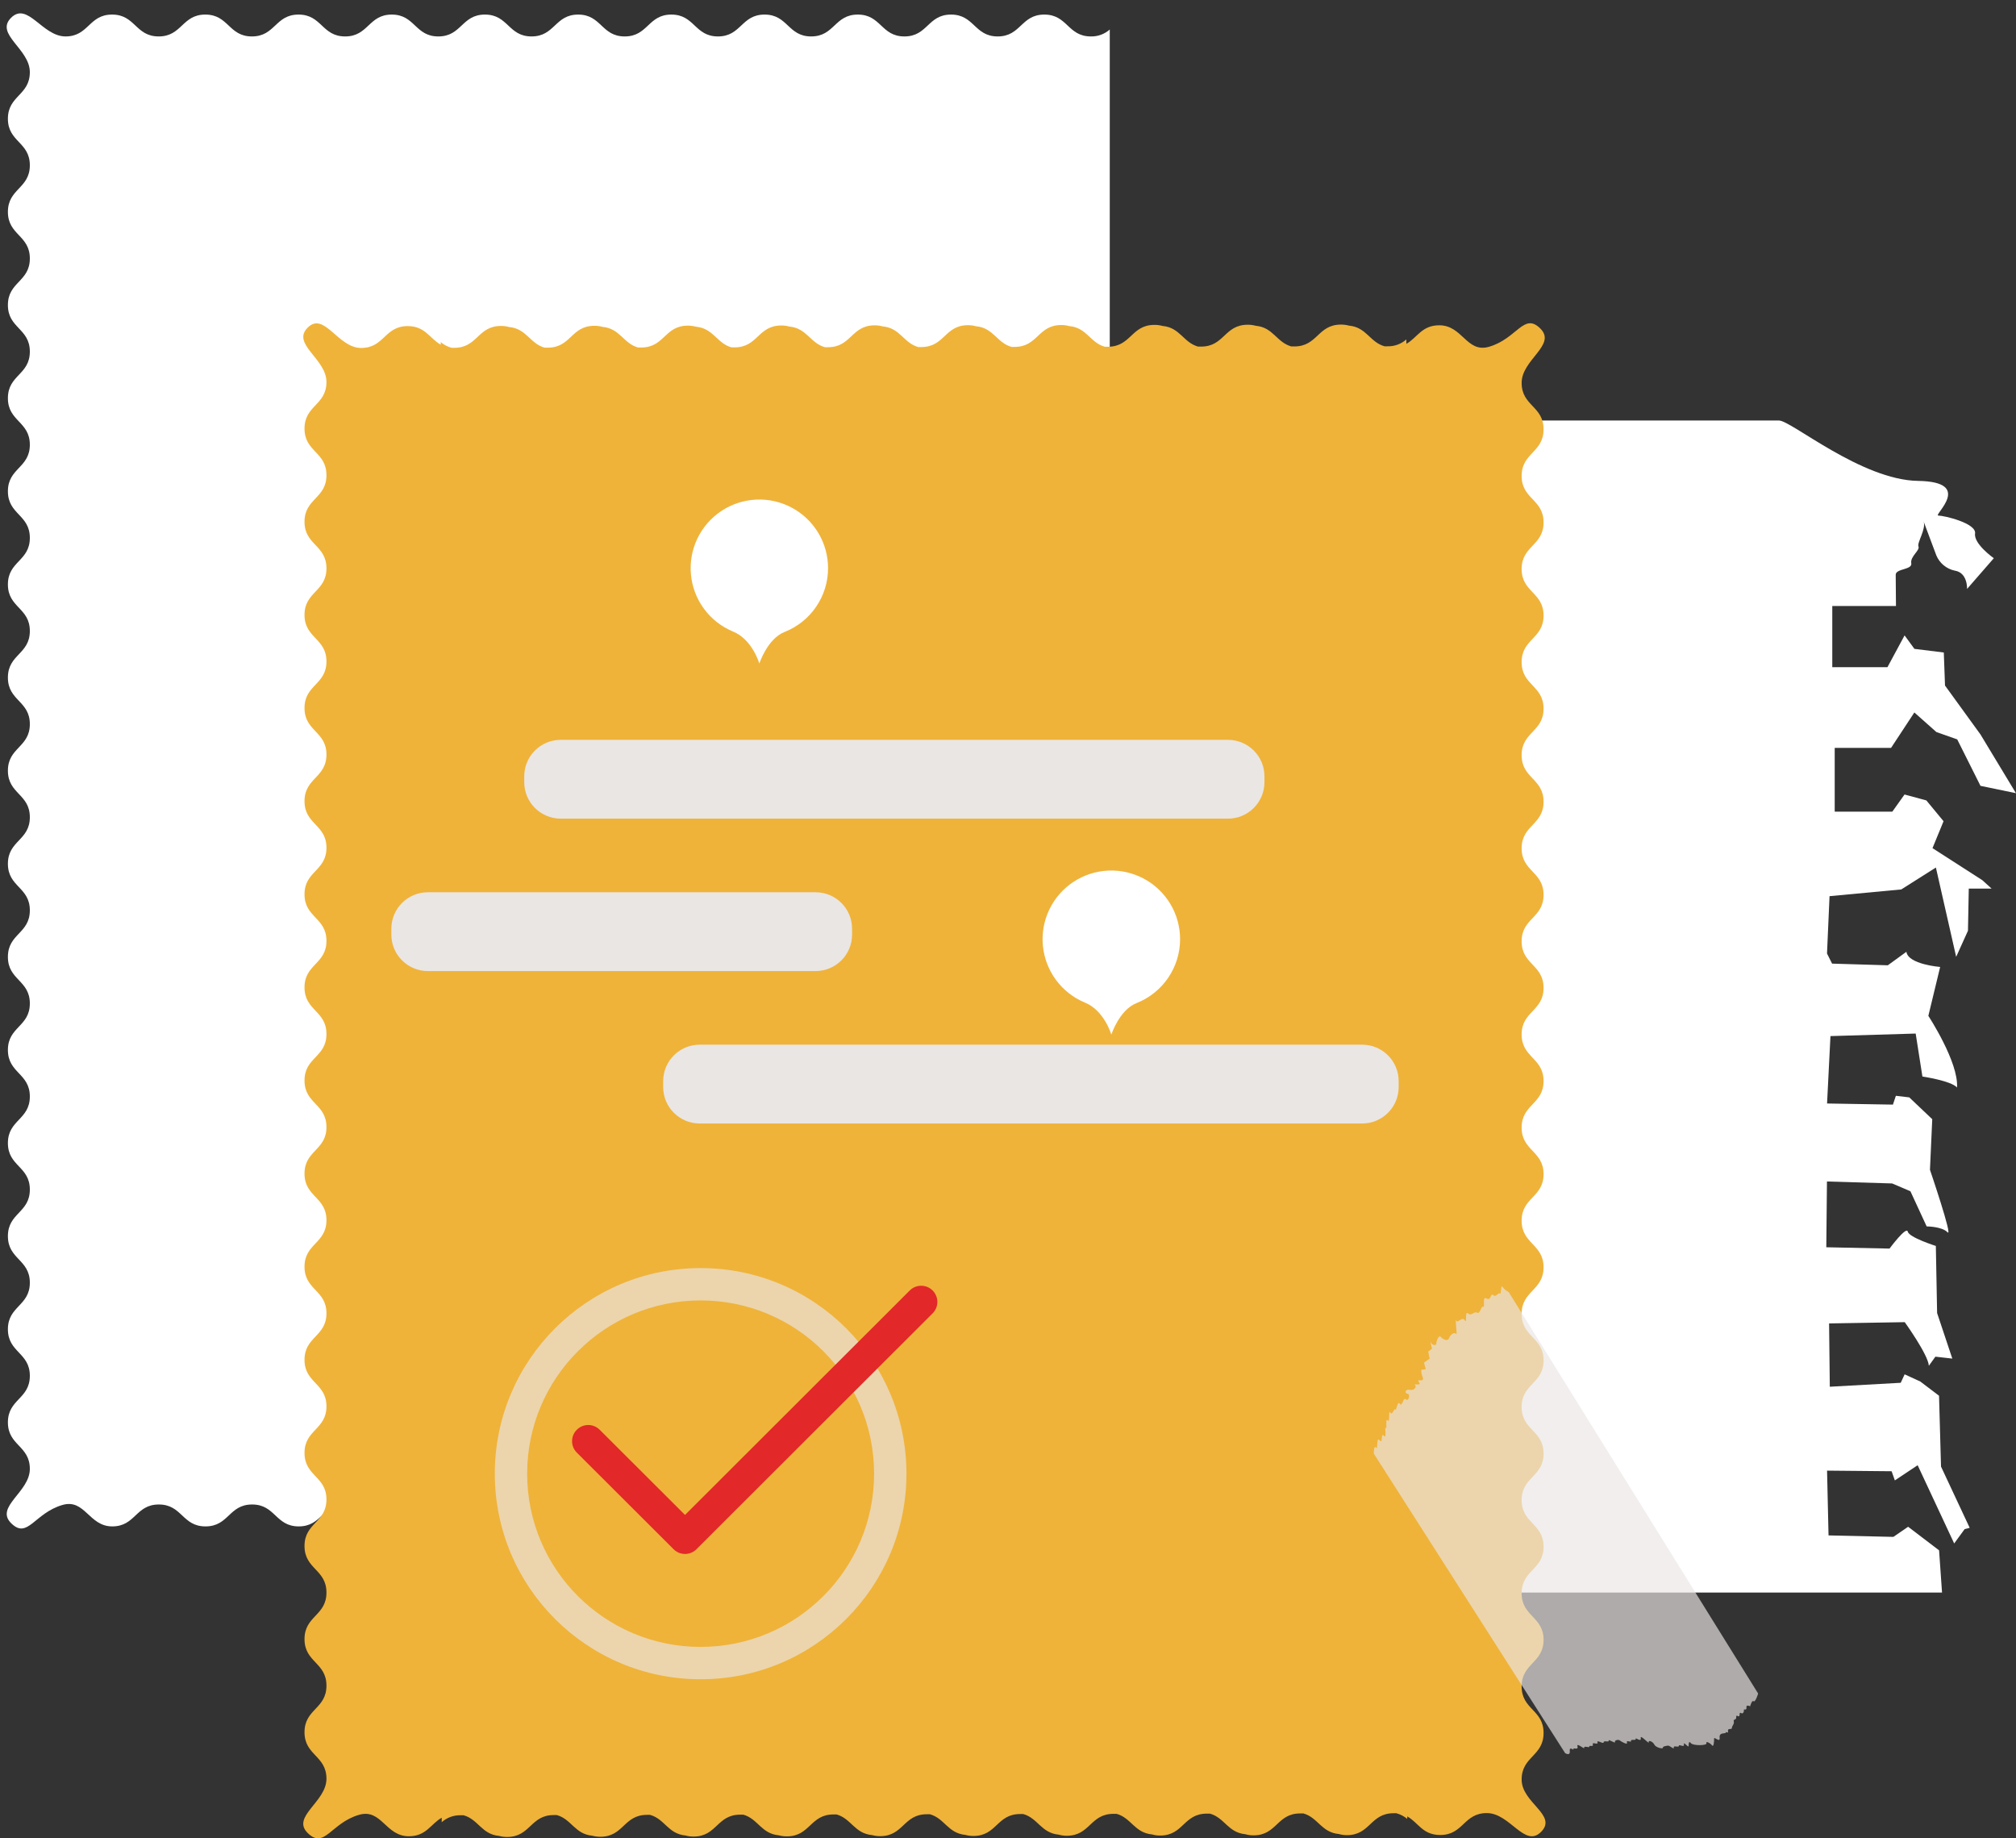
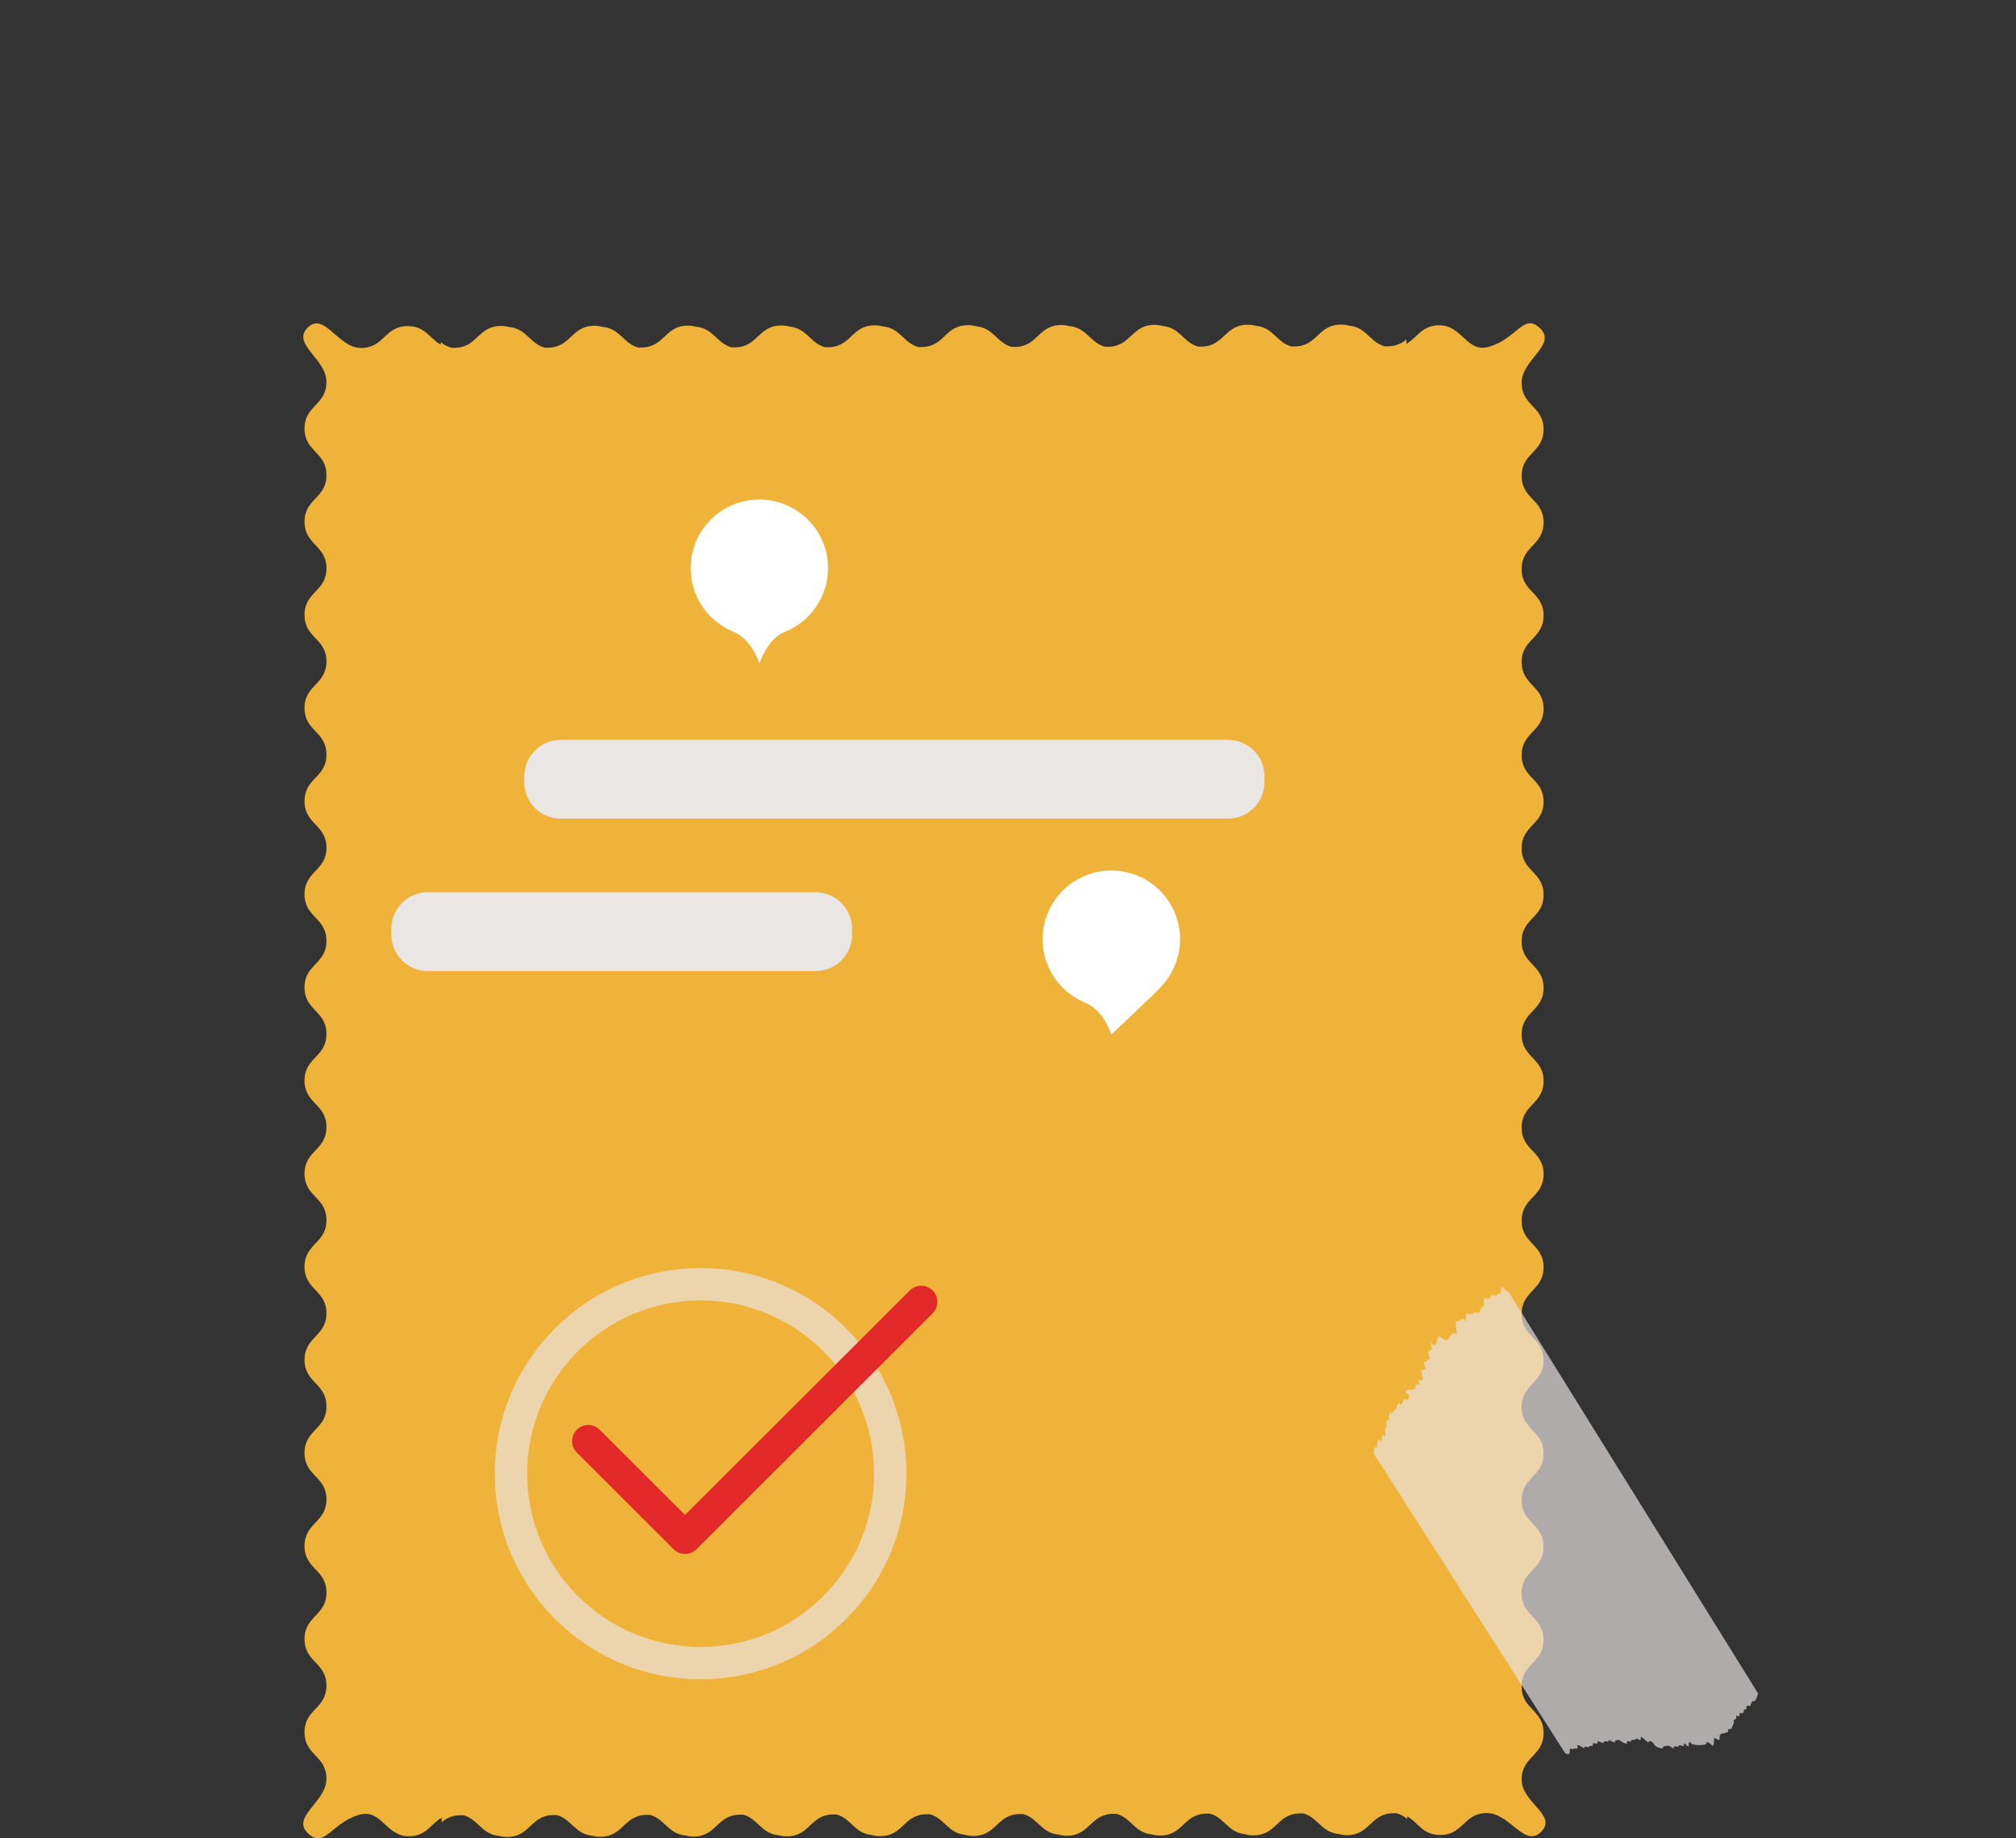
<svg xmlns="http://www.w3.org/2000/svg" width="374" height="341" viewBox="0 0 374 341" fill="none">
  <rect x="0" y="0" width="374" height="341" fill="#333333" stroke="none" />
  <g clip-path="url(#clip0_826_959)">
-     <path d="M20.82 283.139C25.144 283.139 25.144 279.074 29.468 279.074C33.791 279.074 33.791 283.139 38.125 283.139C42.458 283.139 42.449 279.074 46.772 279.074C51.096 279.074 51.096 283.139 55.42 283.139C59.744 283.139 59.744 279.074 64.067 279.074C68.391 279.074 68.391 283.139 72.715 283.139C77.039 283.139 77.048 279.074 81.372 279.074C85.696 279.074 85.696 283.139 90.02 283.139C94.344 283.139 94.344 279.074 98.667 279.074C102.991 279.074 102.991 283.139 107.315 283.139C111.639 283.139 111.639 279.074 115.972 279.074C120.305 279.074 120.296 283.139 124.62 283.139C128.943 283.139 128.943 279.074 133.267 279.074C137.591 279.074 137.591 283.139 141.915 283.139C146.239 283.139 146.239 279.074 150.562 279.074C154.886 279.074 154.886 283.139 159.21 283.139C163.534 283.139 163.534 279.074 167.858 279.074C172.182 279.074 172.172 283.139 176.496 283.139C180.82 283.139 180.82 279.074 185.144 279.074C189.467 279.074 189.467 283.139 193.791 283.139C198.115 283.139 198.115 279.074 202.439 279.074C203.702 279.046 204.929 279.491 205.879 280.323V5.473C204.919 6.328 203.669 6.788 202.382 6.759C198.059 6.759 198.059 2.703 193.735 2.703C189.411 2.703 189.411 6.759 185.087 6.759C180.763 6.759 180.754 2.703 176.43 2.703C172.106 2.703 172.106 6.759 167.783 6.759C163.459 6.759 163.459 2.703 159.135 2.703C154.811 2.703 154.811 6.759 150.487 6.759C146.163 6.759 146.163 2.703 141.84 2.703C137.516 2.703 137.516 6.759 133.192 6.759C128.868 6.759 128.868 2.703 124.544 2.703C120.221 2.703 120.221 6.759 115.897 6.759C111.573 6.759 111.573 2.703 107.259 2.703C102.944 2.703 102.935 6.759 98.611 6.759C94.287 6.759 94.287 2.703 89.963 2.703C85.64 2.703 85.64 6.759 81.316 6.759C76.992 6.759 76.992 2.703 72.677 2.703C68.363 2.703 68.354 6.759 64.03 6.759C59.706 6.759 59.706 2.703 55.382 2.703C51.059 2.703 51.059 6.759 46.735 6.759C42.411 6.759 42.411 2.703 38.087 2.703C33.763 2.703 33.763 6.759 29.439 6.759C25.116 6.759 25.116 2.703 20.792 2.703C16.468 2.703 16.468 6.759 12.154 6.759C7.839 6.759 5.123 0.244 2.058 3.295C-1.006 6.346 5.536 9.049 5.536 13.376C5.536 17.704 1.466 17.704 1.466 22.022C1.466 26.34 5.536 26.34 5.536 30.658C5.536 34.976 1.466 34.985 1.466 39.303C1.466 43.621 5.536 43.621 5.536 47.949C5.536 52.276 1.466 52.267 1.466 56.585C1.466 60.903 5.536 60.903 5.536 65.221C5.536 69.539 1.466 69.539 1.466 73.857C1.466 78.175 5.536 78.175 5.536 82.493C5.536 86.811 1.466 86.811 1.466 91.129C1.466 95.447 5.536 95.456 5.536 99.774C5.536 104.092 1.466 104.092 1.466 108.41C1.466 112.728 5.536 112.728 5.536 117.046C5.536 121.364 1.466 121.364 1.466 125.682C1.466 130 5.536 130 5.536 134.318C5.536 138.636 1.466 138.636 1.466 142.954C1.466 147.272 5.536 147.272 5.536 151.59C5.536 155.908 1.466 155.908 1.466 160.226C1.466 164.544 5.536 164.544 5.536 168.862C5.536 173.18 1.466 173.18 1.466 177.498C1.466 181.816 5.536 181.816 5.536 186.134C5.536 190.452 1.466 190.443 1.466 194.761C1.466 199.079 5.536 199.079 5.536 203.397C5.536 207.715 1.466 207.715 1.466 212.033C1.466 216.351 5.536 216.341 5.536 220.659C5.536 224.977 1.466 224.977 1.466 229.295C1.466 233.613 5.536 233.613 5.536 237.931C5.536 242.249 1.466 242.249 1.466 246.567C1.466 250.885 5.536 250.885 5.536 255.203C5.536 259.521 1.466 259.521 1.466 263.839C1.466 268.157 5.536 268.157 5.536 272.475C5.536 276.793 -0.996 279.497 2.068 282.547C5.132 285.598 6.363 280.67 11.599 279.159C15.763 277.967 16.487 283.139 20.82 283.139Z" fill="white" />
-     <path d="M350.821 138.73L355.144 132.159L359.233 135.792L363.096 137.153L367.411 145.77L373.991 147.131L367.411 136.242L360.831 127.165L360.606 121.035L355.154 120.36L353.33 117.863L350.153 123.758H339.917V112.409H351.732C351.732 112.409 351.685 107.8 351.685 106.617C351.685 105.434 354.797 105.735 354.571 104.477C354.345 103.219 356.207 102.111 355.906 101.37C355.605 100.628 357.391 98.112 356.846 96.676C356.301 95.24 359.224 103.031 359.224 103.031C359.521 103.74 359.986 104.367 360.579 104.857C361.171 105.347 361.874 105.687 362.626 105.847C365.07 106.213 364.92 109.245 364.92 109.245L369.883 103.548C369.883 103.548 366.123 100.891 366.405 98.967C366.687 97.042 360.624 95.634 359.59 95.634C358.556 95.634 366.339 89.364 355.831 89.204C345.322 89.045 332.275 78.006 330.048 78.006H199.187V295.408H360.277L359.731 287.579L353.988 283.205L351.253 285.082L339.222 284.81L338.949 272.794L350.924 272.907L351.526 274.606L355.755 271.79L362.532 286.302L364.469 283.646L365.409 283.402L360.089 272.043L359.722 258.902L356.244 256.264L353.34 254.931L352.616 256.499L339.457 257.231L339.325 245.488L353.358 245.253C353.358 245.253 357.71 251.289 357.833 253.345L359.045 251.655L362.185 252.012L359.365 243.563L359.13 231.116C359.13 231.116 354.167 229.549 353.922 228.46C353.678 227.371 350.539 231.604 350.539 231.604L338.808 231.36L338.93 219.157L351.018 219.523L354.411 220.969L357.428 227.493C357.428 227.493 360.248 227.493 361.301 228.582C362.354 229.671 358.039 216.989 358.039 216.989L358.462 207.602L354.195 203.556L351.714 203.265L351.168 204.899L338.949 204.692L339.579 192.189L355.389 191.719L356.639 199.689C356.639 199.689 361.968 200.477 363.059 201.726C363.378 197.032 357.739 188.434 357.739 188.434L359.929 179.366C359.929 179.366 353.979 178.897 353.669 176.55L350.219 179.056L339.879 178.746L338.94 176.869L339.409 166.234L352.719 164.985L359.139 160.921L362.899 177.489L365.089 172.645L365.24 164.826H369.469L367.749 163.267L358.509 157.325L360.559 152.332L357.372 148.474L353.321 147.375L351.056 150.557H340.368V138.73H350.821Z" fill="white" />
    <path d="M282.288 330.102C282.288 325.784 286.358 325.784 286.358 321.456C286.358 317.129 282.288 317.138 282.288 312.82C282.288 308.502 286.358 308.502 286.358 304.175C286.358 299.848 282.288 299.857 282.288 295.539C282.288 291.221 286.358 291.221 286.358 286.903C286.358 282.585 282.288 282.585 282.288 278.267C282.288 273.949 286.358 273.949 286.358 269.631C286.358 265.313 282.288 265.304 282.288 260.986C282.288 256.668 286.358 256.668 286.358 252.35C286.358 248.032 282.288 248.032 282.288 243.714C282.288 239.396 286.358 239.396 286.358 235.078C286.358 230.76 282.288 230.75 282.288 226.432C282.288 222.114 286.358 222.114 286.358 217.796C286.358 213.478 282.288 213.478 282.288 209.16C282.288 204.842 286.358 204.842 286.358 200.524C286.358 196.206 282.288 196.206 282.288 191.888C282.288 187.57 286.358 187.57 286.358 183.252C286.358 178.934 282.288 178.934 282.288 174.616C282.288 170.298 286.358 170.308 286.358 165.99C286.358 161.672 282.288 161.672 282.288 157.354C282.288 153.036 286.358 153.036 286.358 148.718C286.358 144.4 282.288 144.4 282.288 140.082C282.288 135.764 286.358 135.764 286.358 131.455C286.358 127.146 282.288 127.137 282.288 122.819C282.288 118.501 286.358 118.501 286.358 114.183C286.358 109.865 282.288 109.865 282.288 105.547C282.288 101.229 286.358 101.229 286.358 96.911C286.358 92.593 282.288 92.593 282.288 88.284C282.288 83.976 286.358 83.966 286.358 79.639C286.358 75.311 282.288 75.33 282.288 71.012C282.288 66.694 288.821 63.991 285.757 60.94C282.692 57.889 281.452 62.818 276.226 64.329C272.062 65.512 271.338 60.339 267.005 60.339C263.752 60.339 262.944 62.639 260.904 63.775V62.958C259.943 63.812 258.693 64.268 257.408 64.235C257.223 64.245 257.038 64.245 256.853 64.235C254.108 63.465 253.507 60.696 250.273 60.405C249.783 60.271 249.277 60.205 248.769 60.208C244.446 60.208 244.446 64.263 240.112 64.263C239.928 64.273 239.743 64.273 239.558 64.263C236.813 63.493 236.212 60.724 232.978 60.433C232.485 60.299 231.976 60.233 231.465 60.236C227.141 60.236 227.141 64.291 222.817 64.291C222.629 64.301 222.441 64.301 222.253 64.291C219.518 63.522 218.916 60.752 215.673 60.461C215.184 60.327 214.678 60.261 214.17 60.264C209.846 60.264 209.846 64.319 205.522 64.319C205.334 64.329 205.146 64.329 204.958 64.319C202.223 63.55 201.621 60.781 198.378 60.489C197.888 60.355 197.382 60.289 196.874 60.292C192.55 60.292 192.55 64.348 188.227 64.348C188.036 64.357 187.844 64.357 187.653 64.348C184.918 63.578 184.316 60.818 181.074 60.518C180.584 60.384 180.078 60.317 179.57 60.321C175.246 60.321 175.246 64.376 170.922 64.376C170.731 64.386 170.54 64.386 170.349 64.376C167.613 63.606 167.012 60.846 163.769 60.546C163.276 60.412 162.767 60.346 162.256 60.349C157.932 60.349 157.932 64.404 153.617 64.404C153.42 64.414 153.222 64.414 153.025 64.404C150.299 63.634 149.698 60.884 146.446 60.574C145.952 60.44 145.443 60.374 144.932 60.377C140.608 60.377 140.608 64.432 136.285 64.432C136.078 64.432 135.88 64.432 135.692 64.432C132.976 63.662 132.365 60.912 129.113 60.602C128.62 60.468 128.11 60.401 127.599 60.405C123.285 60.405 123.285 64.46 118.961 64.46C118.754 64.46 118.557 64.46 118.36 64.46C115.643 63.691 115.032 60.94 111.78 60.63C111.287 60.496 110.778 60.43 110.267 60.433C105.943 60.433 105.943 64.488 101.619 64.488C101.412 64.488 101.215 64.488 101.027 64.488C98.301 63.719 97.699 60.968 94.447 60.658C93.954 60.525 93.445 60.458 92.934 60.461C88.61 60.461 88.61 64.516 84.286 64.516C84.12 64.526 83.954 64.526 83.788 64.516C83.044 64.321 82.354 63.961 81.767 63.465V63.935C79.709 62.799 78.9 60.489 75.638 60.489C71.315 60.489 71.315 64.545 66.991 64.545C62.667 64.545 60.157 57.72 57.084 60.771C54.01 63.822 60.562 66.535 60.562 70.853C60.562 75.171 56.492 75.18 56.492 79.498C56.492 83.816 60.562 83.816 60.562 88.144C60.562 92.471 56.492 92.462 56.492 96.779C56.492 101.098 60.562 101.098 60.562 105.425C60.562 109.752 56.492 109.743 56.492 114.061C56.492 118.379 60.562 118.379 60.562 122.697C60.562 127.015 56.492 127.015 56.492 131.333C56.492 135.651 60.562 135.651 60.562 139.969C60.562 144.287 56.492 144.287 56.492 148.614C56.492 152.942 60.562 152.932 60.562 157.25C60.562 161.568 56.492 161.568 56.492 165.886C56.492 170.204 60.562 170.204 60.562 174.522C60.562 178.84 56.492 178.84 56.492 183.158C56.492 187.476 60.562 187.476 60.562 191.804C60.562 196.131 56.492 196.112 56.492 200.43C56.492 204.748 60.562 204.748 60.562 209.066C60.562 213.384 56.492 213.384 56.492 217.702C56.492 222.02 60.562 222.02 60.562 226.338C60.562 230.656 56.492 230.656 56.492 234.974C56.492 239.292 60.562 239.292 60.562 243.61C60.562 247.928 56.492 247.928 56.492 252.237C56.492 256.546 60.562 256.555 60.562 260.873C60.562 265.191 56.492 265.191 56.492 269.509C56.492 273.827 60.562 273.827 60.562 278.136C60.562 282.444 56.492 282.454 56.492 286.772C56.492 291.09 60.562 291.09 60.562 295.408C60.562 299.726 56.492 299.726 56.492 304.044C56.492 308.362 60.562 308.362 60.562 312.68C60.562 316.998 56.492 316.997 56.492 321.316C56.492 325.634 60.562 325.634 60.562 329.952C60.562 334.27 53.982 336.973 57.093 340.024C60.204 343.074 61.389 338.146 66.624 336.635C70.788 335.443 71.512 340.615 75.845 340.615C79.097 340.615 79.906 338.325 81.946 337.18V338.006C82.906 337.15 84.156 336.69 85.442 336.72C85.627 336.71 85.812 336.71 85.997 336.72C88.742 337.48 89.343 340.249 92.576 340.549C93.066 340.683 93.573 340.75 94.08 340.747C98.404 340.747 98.404 336.682 102.728 336.682C102.916 336.672 103.104 336.672 103.292 336.682C106.027 337.442 106.638 340.211 109.872 340.512C110.362 340.645 110.868 340.711 111.376 340.709C115.699 340.709 115.699 336.644 120.033 336.644C120.217 336.634 120.403 336.634 120.587 336.644C123.332 337.405 123.934 340.174 127.167 340.474C127.657 340.609 128.163 340.675 128.671 340.671C132.995 340.671 132.995 336.607 137.319 336.607C137.506 336.597 137.695 336.597 137.883 336.607C140.618 337.367 141.219 340.136 144.462 340.437C144.955 340.571 145.464 340.637 145.976 340.634C150.299 340.634 150.299 336.569 154.623 336.569C154.814 336.56 155.006 336.56 155.197 336.569C157.922 337.33 158.533 340.099 161.776 340.399C162.269 340.533 162.779 340.599 163.29 340.596C167.613 340.596 167.613 336.532 171.937 336.532C172.128 336.522 172.32 336.522 172.511 336.532C175.236 337.292 175.847 340.052 179.09 340.362C179.58 340.496 180.086 340.562 180.594 340.559C184.918 340.559 184.918 336.494 189.242 336.494C189.436 336.484 189.63 336.484 189.825 336.494C192.55 337.255 193.161 340.014 196.404 340.315C196.896 340.457 197.406 340.526 197.918 340.521C202.241 340.521 202.241 336.457 206.565 336.457C206.759 336.447 206.954 336.447 207.148 336.457C209.874 337.217 210.485 339.977 213.728 340.277C214.216 340.419 214.723 340.489 215.232 340.484C219.555 340.484 219.555 336.419 223.879 336.419C224.077 336.409 224.274 336.409 224.471 336.419C227.197 337.189 227.808 339.939 231.051 340.24C231.543 340.382 232.053 340.452 232.564 340.446C236.879 340.446 236.879 336.382 241.203 336.382C241.419 336.382 241.607 336.382 241.804 336.382C244.521 337.151 245.132 339.902 248.384 340.202C248.872 340.344 249.379 340.414 249.888 340.409C254.212 340.409 254.212 336.344 258.536 336.344C258.714 336.344 258.883 336.344 259.043 336.344C259.785 336.544 260.475 336.903 261.064 337.395V336.935C263.123 338.062 263.884 340.38 267.183 340.38C271.507 340.38 271.507 336.316 275.831 336.316C280.155 336.316 282.862 342.887 285.917 339.78C288.971 336.673 282.288 334.429 282.288 330.102Z" fill="#EFB33A" />
    <path opacity="0.67" d="M279.891 239.677L326.166 314.144C326.166 314.144 325.649 315.834 325.32 315.571C324.991 315.308 324.68 316.509 324.68 316.509C324.68 316.509 323.9 316.115 323.994 316.735C324.088 317.354 323.449 316.96 323.515 317.185C323.581 317.411 323.383 318.021 322.998 317.767C322.613 317.514 322.801 318.18 322.641 318.34C322.481 318.499 322.058 317.955 322.096 318.537C322.133 319.119 321.513 318.828 321.644 319.316C321.776 319.804 321.287 320.152 321.287 320.536C321.287 320.921 320.479 320.471 320.573 321.09C320.667 321.71 320.15 321.09 320.15 321.381C320.15 321.672 318.89 321.25 319.022 322.32C319.153 323.39 317.96 322.029 317.988 322.517C318.016 323.005 317.922 324.16 317.603 323.747C317.283 323.334 316.409 322.874 316.569 323.353C316.728 323.831 314.05 323.841 313.692 323.353C313.335 322.864 313.269 323.353 313.269 323.841C313.269 324.329 312.273 322.902 312.395 323.578C312.517 324.254 311.455 323.456 311.455 323.841C311.455 324.226 310.421 323.681 310.515 324.16C310.609 324.639 309.744 323.747 309.425 323.803C309.105 323.859 308.485 323.906 308.485 324.197C308.485 324.488 307.131 324.132 306.906 323.615C306.68 323.099 305.778 322.677 305.872 323.165C305.966 323.653 304.227 321.578 304.387 322.423C304.547 323.268 303.287 322.16 303.447 322.545C303.607 322.93 302.441 322.545 302.573 322.939C302.704 323.334 301.633 322.648 301.83 323.23C302.027 323.812 300.571 322.94 300.439 322.808C300.307 322.677 299.499 322.742 299.602 323.127C299.706 323.512 298.305 322.489 298.437 322.874C298.568 323.259 297.497 322.771 297.497 323.193C297.497 323.615 296.172 322.611 296.359 323.193C296.547 323.775 295.326 323.033 295.495 323.578C295.664 324.122 294.78 323.644 294.846 323.972C294.912 324.301 293.775 323.747 293.906 324.197C294.038 324.648 292.421 323.127 292.647 323.935C292.872 324.742 291.772 324.066 291.904 324.451C292.036 324.836 291.124 323.803 291.218 324.807C291.312 325.812 290.353 325.192 290.353 325.192L254.86 269.631C254.86 269.631 254.86 267.96 255.274 268.533C255.687 269.105 255.274 266.327 255.941 267.162C256.609 267.998 256.11 265.585 256.731 266.327C257.351 267.068 256.778 264.449 257.079 264.881C257.379 265.313 256.947 262.901 257.436 263.473C257.925 264.046 257.52 261.361 257.915 262.018C258.31 262.675 258.667 261.079 258.855 261.455C259.043 261.83 259.259 259.69 259.692 260.394C260.124 261.098 260.359 259.033 260.801 259.559C261.243 260.084 261.741 258.62 261.149 258.554C260.556 258.489 260.622 257.616 261.543 257.803C262.465 257.991 262.869 257.146 262.483 256.865C262.098 256.583 263.856 257.165 263.235 256.377C262.615 255.588 264.335 256.555 263.94 255.494C263.546 254.433 263.677 254.096 263.677 254.096L264.514 253.964L264.157 252.772L265.219 252.021L264.955 250.707L265.66 250.181C265.66 250.181 265.219 248.416 265.435 248.989C265.651 249.562 266.45 249.656 266.45 249.252C266.45 248.848 266.892 247.543 267.287 247.985C267.681 248.426 268.565 248.923 268.828 248.201C269.091 247.478 269.881 247.018 270.144 247.45C270.407 247.881 269.881 244.333 270.144 244.953C270.407 245.572 271.244 244.117 271.733 244.906C272.221 245.694 271.686 243.028 272.344 243.629C273.002 244.23 273.453 243.15 274.017 243.498C274.581 243.845 274.769 242.174 275.163 242.399C275.558 242.625 274.9 240.334 275.784 240.86C276.667 241.386 276.442 239.762 277.015 240.24C277.589 240.719 277.955 239.677 278.246 239.94C278.538 240.203 278.425 238.175 278.688 238.663C279.01 239.085 279.421 239.432 279.891 239.677Z" fill="#EAE6E4" />
    <path d="M227.808 137.237H104.025C100.287 137.237 97.257 140.263 97.257 143.996V145.094C97.257 148.827 100.287 151.853 104.025 151.853H227.808C231.546 151.853 234.576 148.827 234.576 145.094V143.996C234.576 140.263 231.546 137.237 227.808 137.237Z" fill="#EAE6E4" />
    <path d="M151.305 165.511H79.37C75.632 165.511 72.602 168.537 72.602 172.269V173.368C72.602 177.1 75.632 180.126 79.37 180.126H151.305C155.043 180.126 158.073 177.1 158.073 173.368V172.269C158.073 168.537 155.043 165.511 151.305 165.511Z" fill="#EAE6E4" />
-     <path d="M252.708 193.784H129.799C126.061 193.784 123.031 196.81 123.031 200.543V201.641C123.031 205.374 126.061 208.4 129.799 208.4H252.708C256.445 208.4 259.475 205.374 259.475 201.641V200.543C259.475 196.81 256.445 193.784 252.708 193.784Z" fill="#EAE6E4" />
    <path opacity="0.67" fill-rule="evenodd" clip-rule="evenodd" d="M129.977 241.222C112.2 241.222 97.795 255.614 97.795 273.358C97.795 291.102 112.2 305.493 129.977 305.493C147.755 305.493 162.16 291.102 162.16 273.358C162.16 255.614 147.755 241.222 129.977 241.222ZM91.795 273.358C91.795 252.292 108.894 235.222 129.977 235.222C151.061 235.222 168.16 252.292 168.16 273.358C168.16 294.423 151.061 311.493 129.977 311.493C108.894 311.493 91.795 294.423 91.795 273.358Z" fill="#EAE6E4" />
    <path fill-rule="evenodd" clip-rule="evenodd" d="M173.017 239.378C174.187 240.551 174.186 242.45 173.014 243.621L129.202 287.374C128.031 288.543 126.134 288.543 124.963 287.374L107.01 269.454C105.837 268.284 105.835 266.384 107.006 265.212C108.176 264.039 110.076 264.037 111.248 265.208L127.082 281.012L168.774 239.375C169.946 238.205 171.846 238.206 173.017 239.378Z" fill="#E22828" />
    <path d="M153.617 105.387C153.617 103.085 152.991 100.825 151.806 98.85C150.621 96.874 148.922 95.257 146.889 94.17C144.857 93.083 142.567 92.567 140.264 92.676C137.96 92.786 135.73 93.518 133.811 94.793C131.891 96.069 130.354 97.841 129.363 99.92C128.372 101.999 127.964 104.308 128.183 106.6C128.403 108.893 129.24 111.083 130.607 112.937C131.974 114.791 133.82 116.241 135.946 117.13C139.565 118.576 140.872 123.082 140.872 123.082C140.872 123.082 142.357 118.473 145.571 117.215C147.945 116.276 149.981 114.646 151.416 112.537C152.851 110.428 153.618 107.937 153.617 105.387Z" fill="white" />
-     <path d="M218.926 174.222C218.927 171.917 218.302 169.655 217.117 167.677C215.933 165.698 214.233 164.078 212.198 162.989C210.164 161.9 207.872 161.382 205.567 161.491C203.261 161.6 201.029 162.332 199.107 163.608C197.185 164.885 195.646 166.658 194.654 168.739C193.662 170.82 193.254 173.131 193.473 175.426C193.693 177.721 194.531 179.913 195.9 181.769C197.269 183.625 199.116 185.075 201.245 185.965C204.864 187.411 206.171 191.916 206.171 191.916C206.171 191.916 207.656 187.307 210.87 186.059C213.244 185.116 215.281 183.485 216.717 181.375C218.153 179.265 218.922 176.773 218.926 174.222Z" fill="white" />
+     <path d="M218.926 174.222C218.927 171.917 218.302 169.655 217.117 167.677C215.933 165.698 214.233 164.078 212.198 162.989C210.164 161.9 207.872 161.382 205.567 161.491C203.261 161.6 201.029 162.332 199.107 163.608C197.185 164.885 195.646 166.658 194.654 168.739C193.662 170.82 193.254 173.131 193.473 175.426C193.693 177.721 194.531 179.913 195.9 181.769C197.269 183.625 199.116 185.075 201.245 185.965C204.864 187.411 206.171 191.916 206.171 191.916C213.244 185.116 215.281 183.485 216.717 181.375C218.153 179.265 218.922 176.773 218.926 174.222Z" fill="white" />
  </g>
  <defs>
    <clipPath id="clip0_826_959">
      <rect width="374" height="341" fill="white" />
    </clipPath>
  </defs>
</svg>